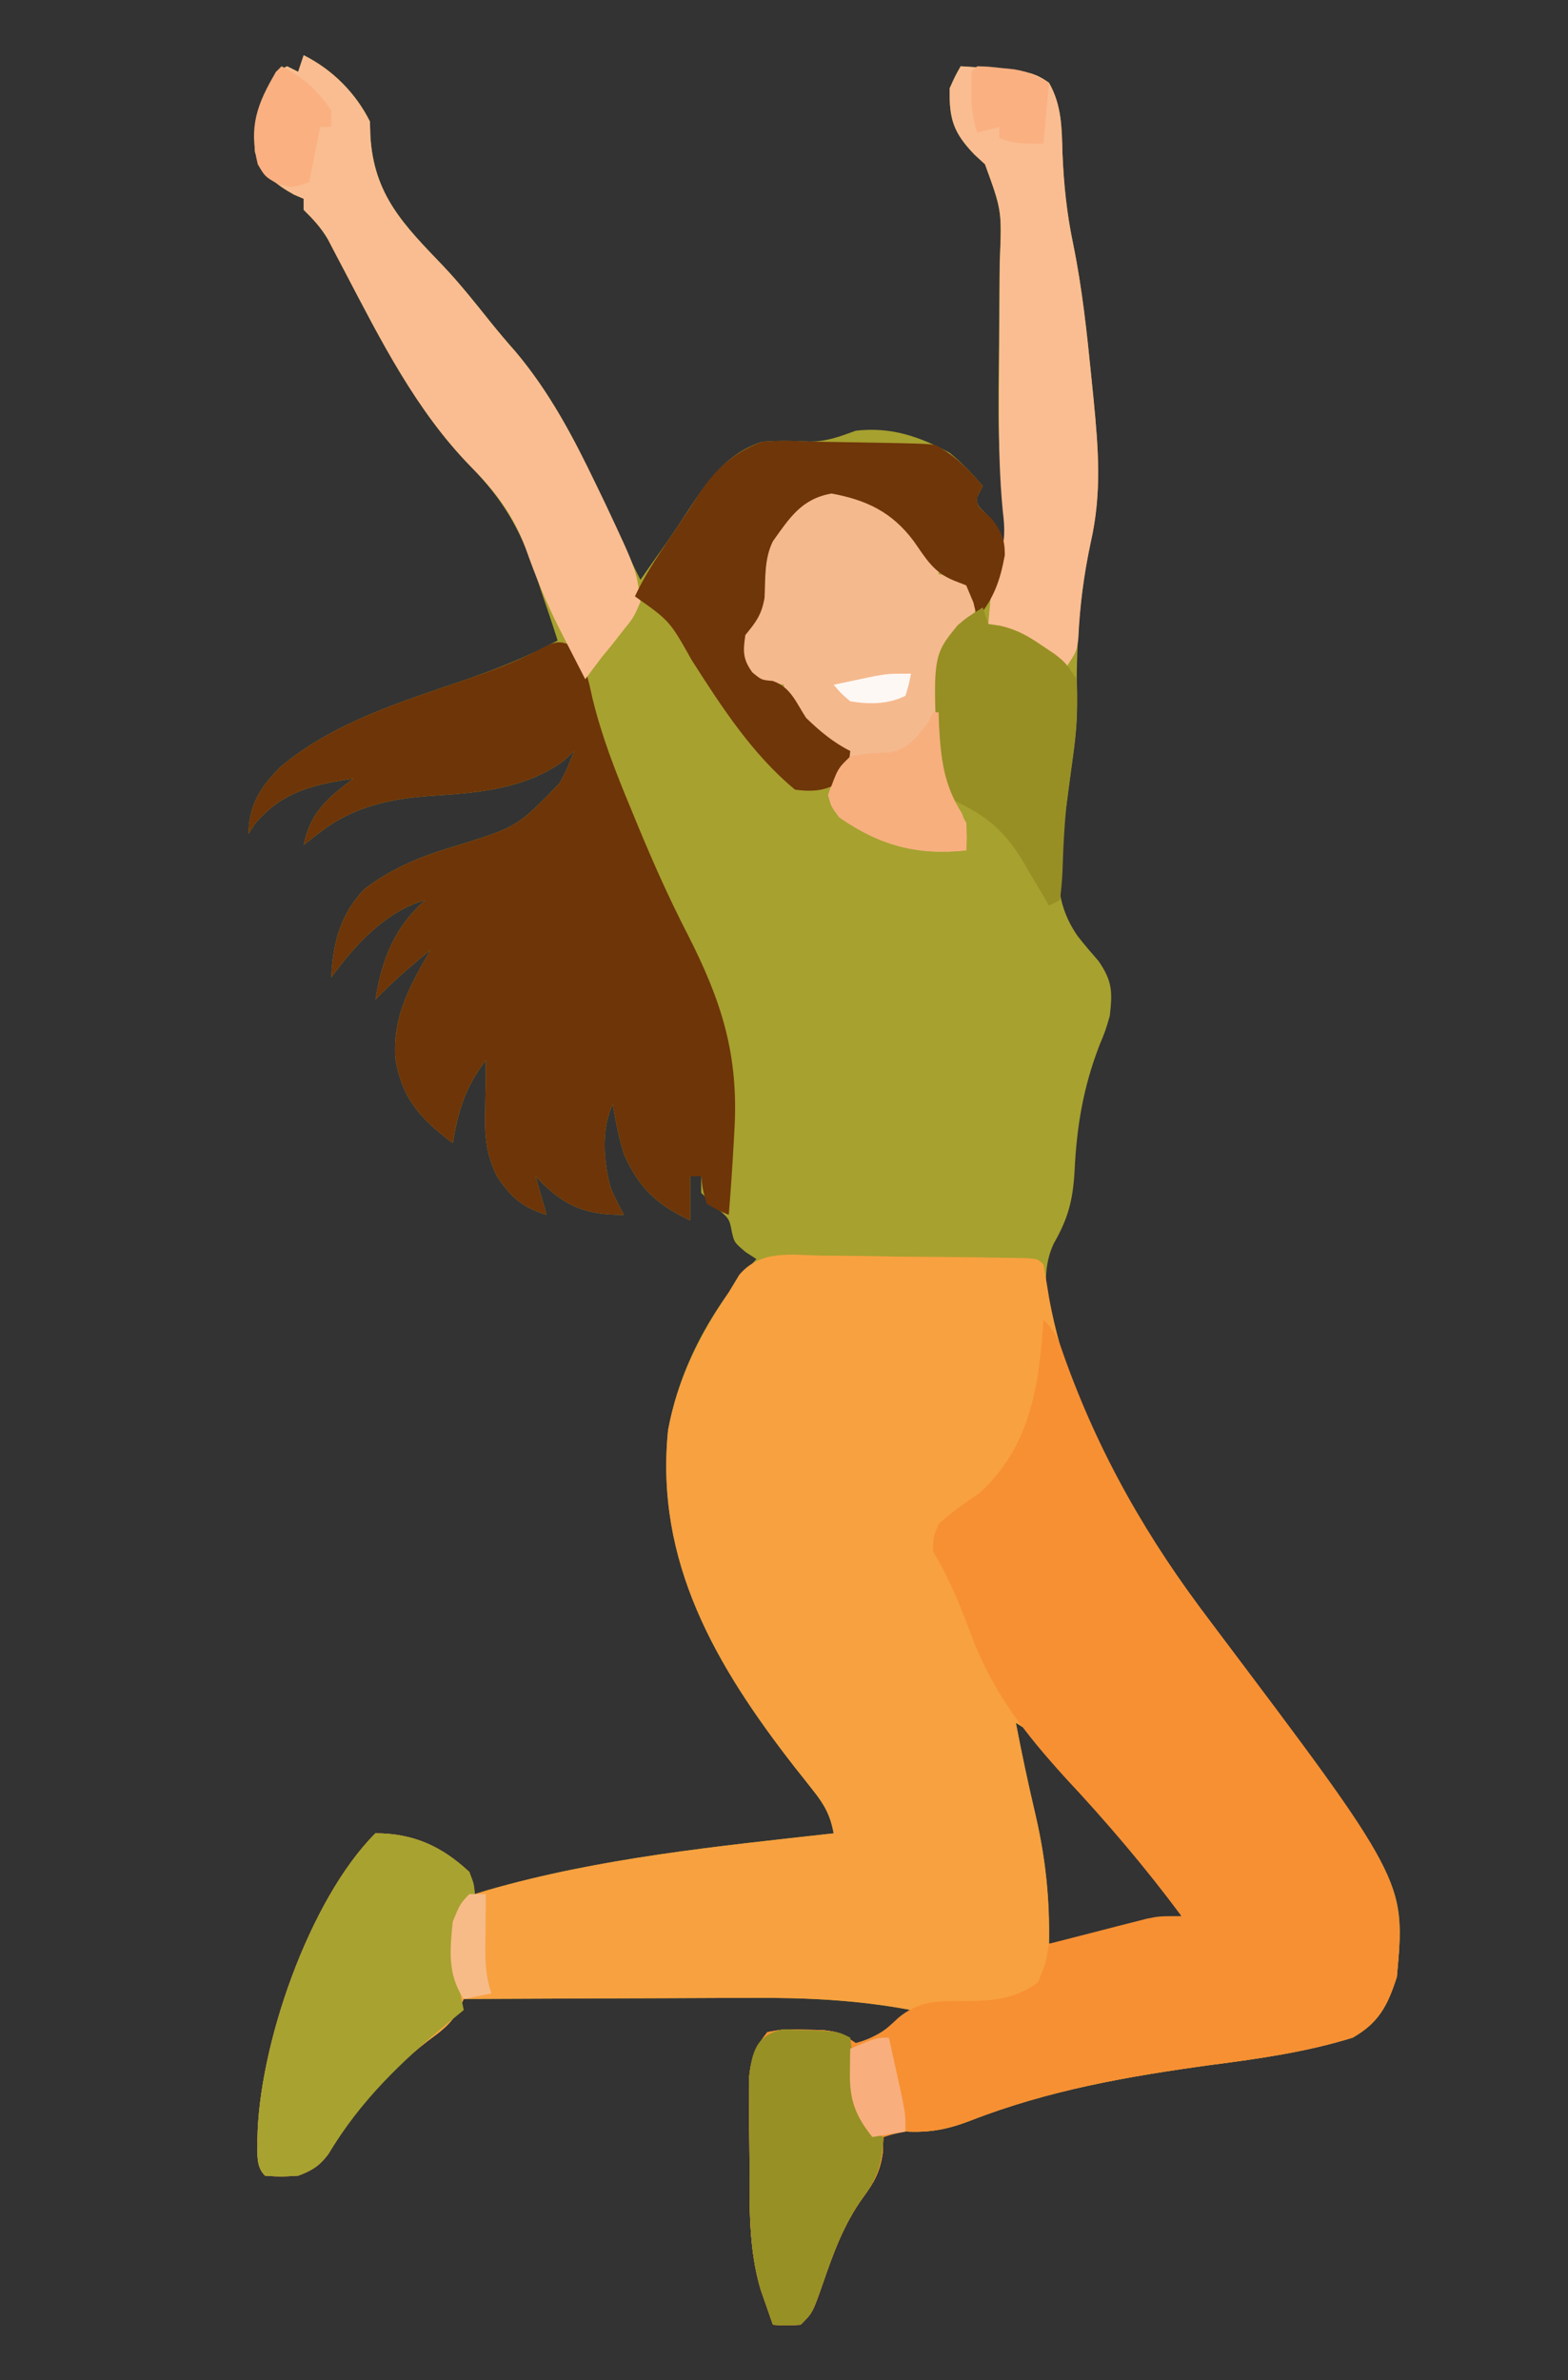
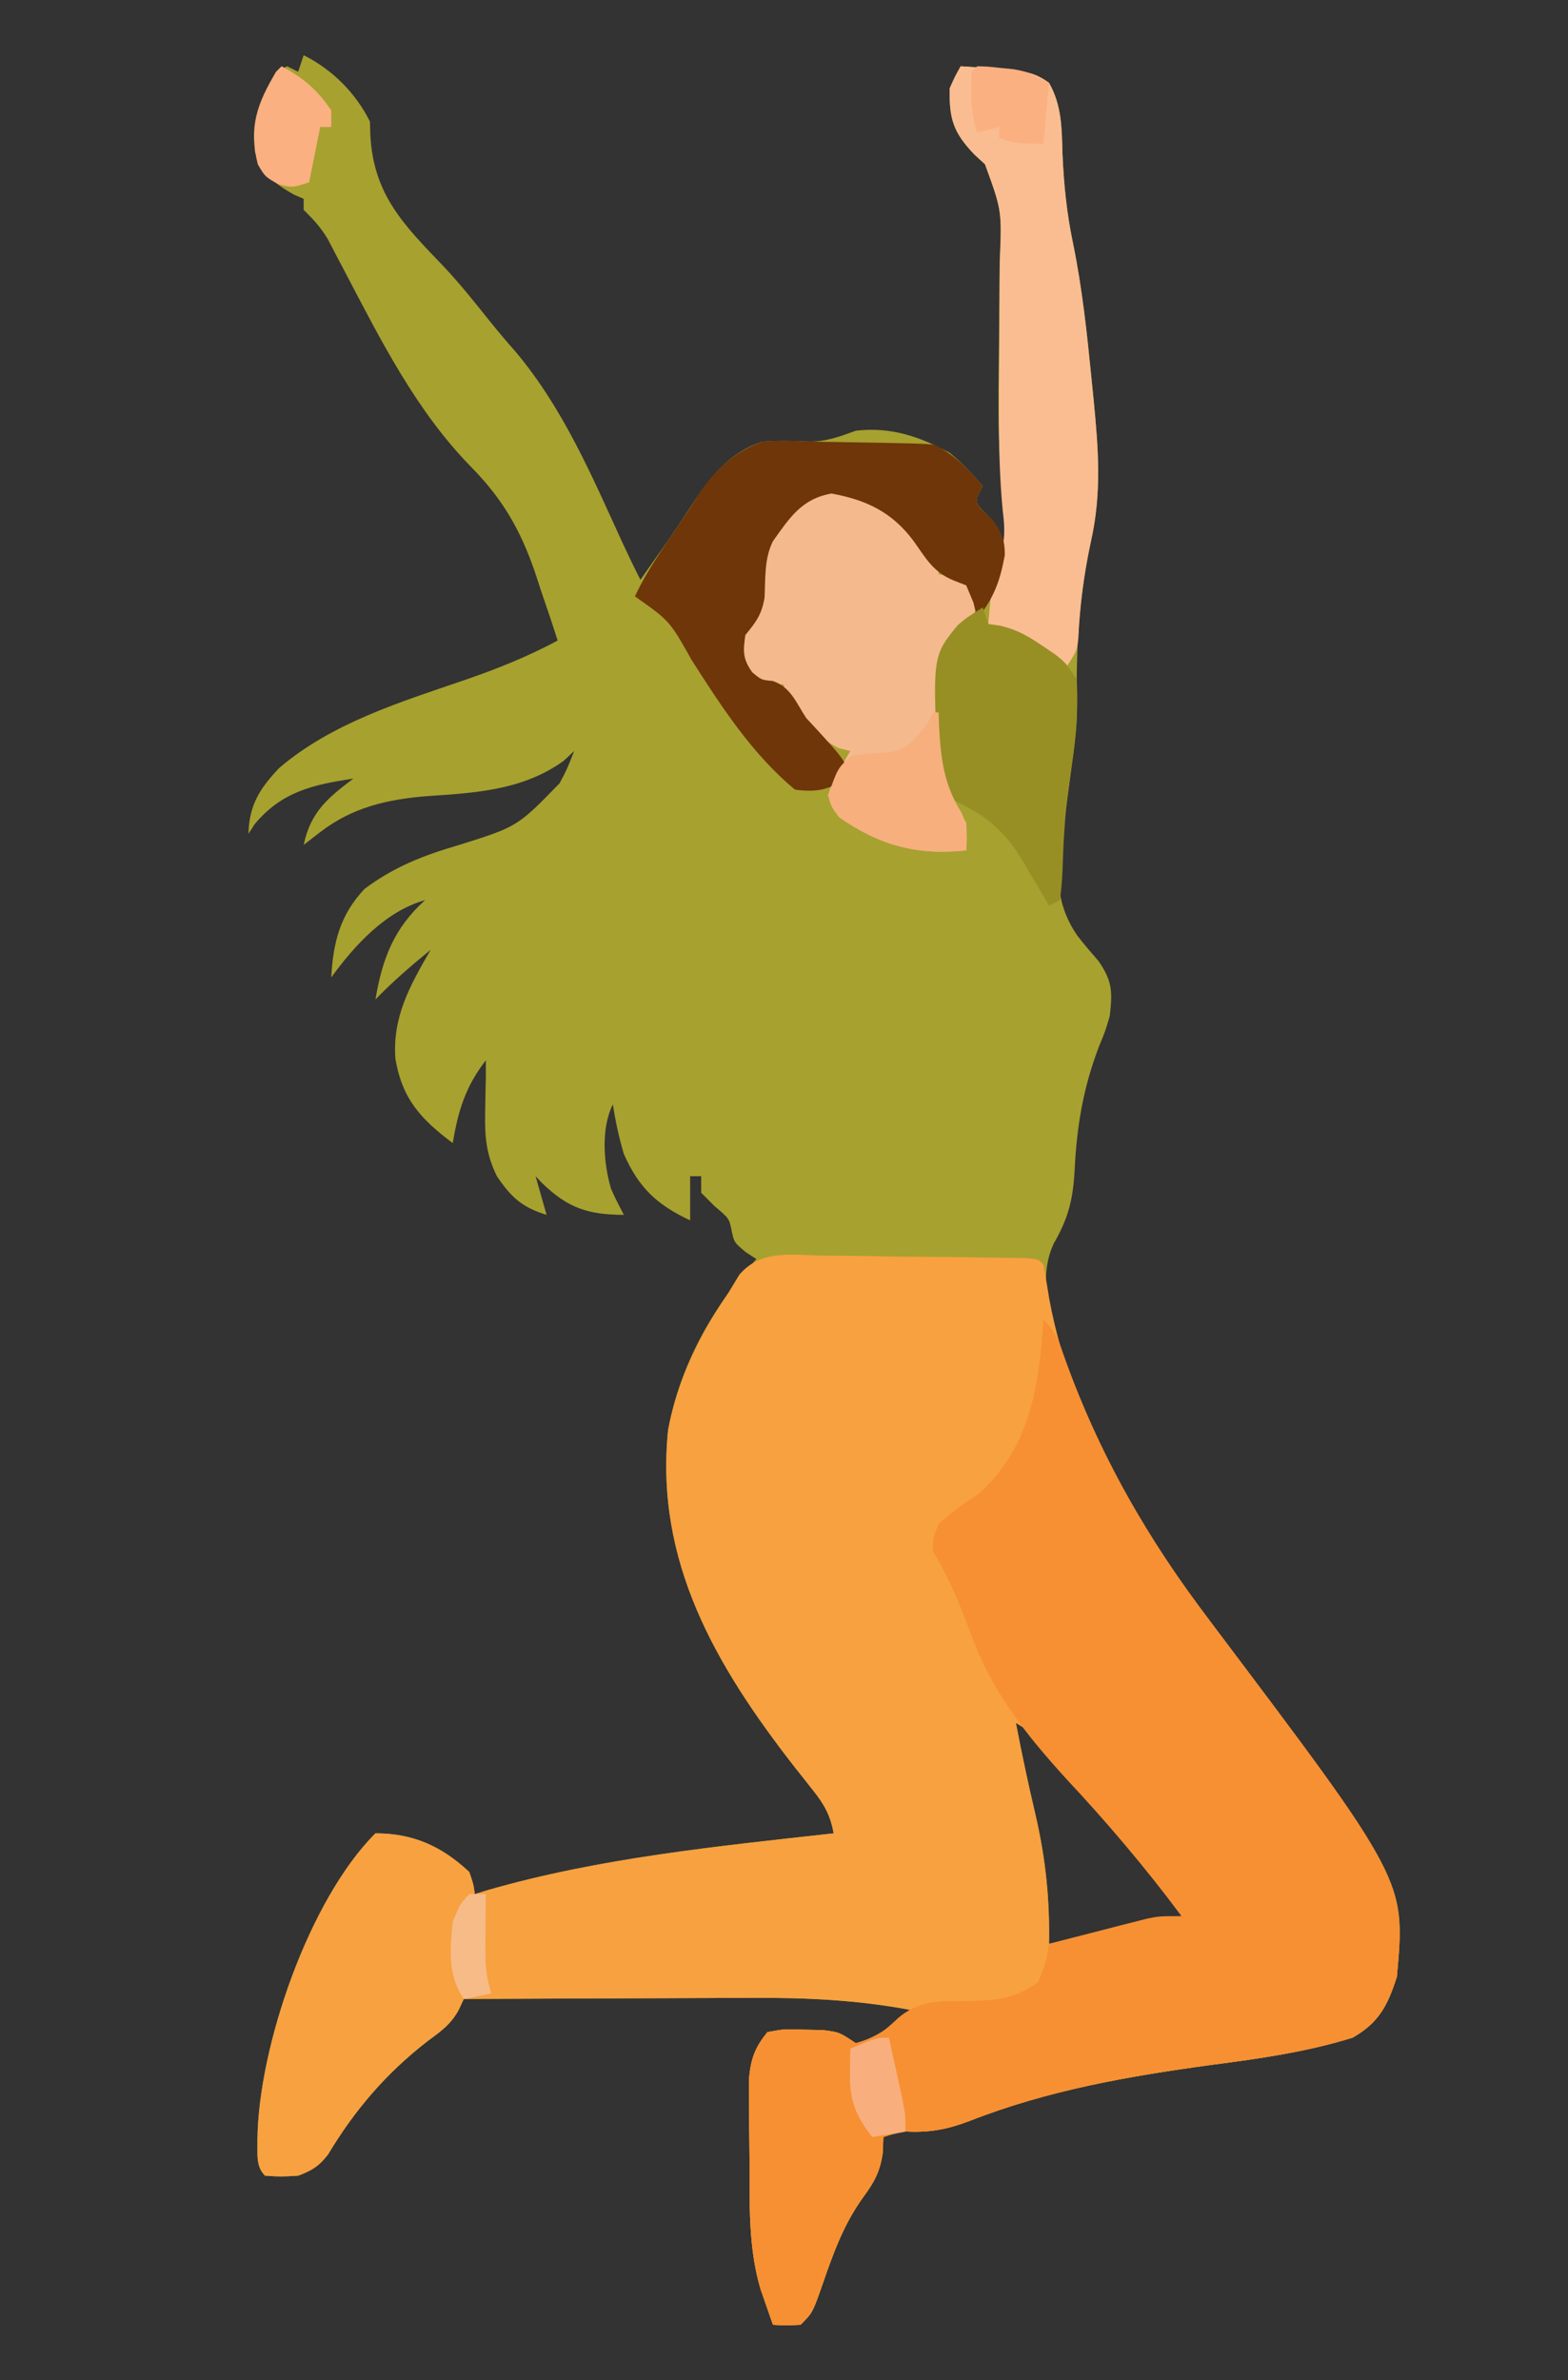
<svg xmlns="http://www.w3.org/2000/svg" version="1.1" width="284" height="431">
  <rect width="100%" height="100%" fill="#333333" stroke="none" />
  <path d="M0 0 C5.182 2.591 9.399 6.797 12 12 C12.026 12.829 12.052 13.658 12.078 14.512 C12.666 25.372 18.223 30.801 25.374 38.273 C28.383 41.469 31.103 44.893 33.84 48.32 C35.291 50.12 36.784 51.886 38.316 53.617 C46.996 63.898 52.178 76.132 57.738 88.274 C58.786 90.539 59.868 92.776 61 95 C61.424 94.394 61.848 93.788 62.285 93.164 C63.522 91.397 64.763 89.633 66.008 87.871 C67.285 86.031 68.533 84.17 69.742 82.285 C73.289 76.851 76.648 72.136 83 70 C85.86 69.768 88.596 69.811 91.461 69.957 C94.626 70.011 97.045 69.075 100 68 C106.32 67.271 111.491 69.015 117 72 C119.296 73.864 121.056 75.749 123 78 C122.67 78.66 122.34 79.32 122 80 C121.894 81.397 121.894 81.397 124 83.438 C126 86 126 86 126 88 C126.66 88 127.32 88 128 88 C127.856 87.326 127.713 86.652 127.565 85.958 C125.488 74.727 125.813 63.566 125.938 52.188 C125.965 49.147 125.99 46.107 126.009 43.067 C126.021 41.189 126.038 39.312 126.062 37.434 C126.466 28.136 126.466 28.136 123.406 19.75 C122.777 19.172 122.148 18.595 121.5 18 C117.654 13.988 116.907 11.55 117 6 C118.004 3.766 118.004 3.766 119 2 C120.917 2.115 122.834 2.242 124.75 2.375 C125.817 2.445 126.885 2.514 127.984 2.586 C130.898 2.986 132.641 3.268 135 5 C137.325 9.064 137.312 13.245 137.438 17.812 C137.677 23.407 138.215 28.693 139.375 34.188 C141.017 42.236 141.877 50.334 142.688 58.5 C142.884 60.451 142.884 60.451 143.085 62.442 C143.938 71.29 144.614 79.21 142.562 87.938 C140.488 97.734 139.837 107.611 140.062 117.625 C140.122 121.487 139.607 125.178 139.062 129 C138.801 130.975 138.54 132.95 138.283 134.925 C138.092 136.329 137.884 137.73 137.662 139.13 C136.484 146.748 135.606 152.876 140.153 159.47 C141.378 161.049 142.686 162.562 143.996 164.07 C146.495 167.723 146.505 169.651 146 174 C145.195 176.738 145.195 176.738 144.125 179.312 C141.19 186.946 140.016 193.964 139.625 202.125 C139.325 207.364 138.45 210.68 135.871 215.168 C132.238 222.809 136.38 232.618 139 240 C146.34 259.865 158.959 276.938 171.559 293.77 C199.531 331.157 199.531 331.157 198 348 C196.336 353.168 194.752 356.285 190 359 C181.619 361.602 173.052 362.817 164.375 363.938 C149.273 366.01 134.89 368.502 120.654 374.07 C116.585 375.627 113.343 376.229 109 376 C106.734 376.439 106.734 376.439 105 377 C104.959 377.969 104.918 378.939 104.875 379.938 C104.404 383.28 103.304 385.234 101.312 387.938 C97.808 392.802 95.948 397.972 94.005 403.592 C92.181 408.819 92.181 408.819 90 411 C87.375 411.125 87.375 411.125 85 411 C84.515 409.627 84.037 408.252 83.562 406.875 C83.296 406.109 83.029 405.344 82.754 404.555 C80.546 397.072 80.78 389.449 80.76 381.723 C80.75 379.441 80.719 377.159 80.688 374.877 C80.681 373.417 80.676 371.956 80.672 370.496 C80.663 369.178 80.653 367.86 80.644 366.502 C81.021 362.795 81.67 360.885 84 358 C87.031 357.441 87.031 357.441 90.5 357.562 C92.217 357.595 92.217 357.595 93.969 357.629 C97 358 97 358 100 360 C104.09 358.924 106.774 356.644 110 354 C100.246 352.155 90.746 351.731 80.855 351.805 C79.349 351.808 77.843 351.811 76.337 351.813 C72.42 351.821 68.503 351.84 64.585 351.863 C60.569 351.883 56.553 351.892 52.537 351.902 C44.691 351.924 36.846 351.958 29 352 C28.713 352.622 28.427 353.245 28.131 353.886 C26.668 356.621 24.864 357.85 22.375 359.688 C14.92 365.488 9.273 372.062 4.422 380.152 C2.778 382.288 1.51 383.062 -1 384 C-4.188 384.188 -4.188 384.188 -7 384 C-8.762 382.238 -8.298 379.9 -8.375 377.5 C-8.191 360.611 0.967 334.033 13 322 C19.816 322 24.992 324.321 30 329 C30.754 331.199 30.754 331.199 31 333 C31.793 332.758 32.586 332.515 33.402 332.266 C53.751 326.42 75.018 324.342 96 322 C95.395 318.775 94.341 316.834 92.305 314.277 C91.757 313.58 91.209 312.882 90.645 312.163 C90.061 311.429 89.477 310.694 88.875 309.938 C74.665 291.671 63.6 272.815 66 249 C68.153 237.324 74.007 226.72 82 218 C81.361 217.588 80.721 217.175 80.062 216.75 C78 215 78 215 77.562 213.125 C77.105 210.675 77.105 210.675 74.438 208.438 C73.231 207.231 73.231 207.231 72 206 C72 205.01 72 204.02 72 203 C71.34 203 70.68 203 70 203 C70 205.64 70 208.28 70 211 C63.96 208.158 60.742 205.138 58 199 C57.114 196.025 56.476 193.066 56 190 C53.816 194.369 54.317 200.681 55.672 205.281 C56.371 206.89 57.175 208.452 58 210 C51.521 209.971 47.91 208.802 43.215 204.277 C42.814 203.856 42.413 203.434 42 203 C42.66 205.31 43.32 207.62 44 210 C39.561 208.644 37.584 206.832 35 203 C33.037 198.998 32.783 195.809 32.875 191.375 C32.893 190.248 32.911 189.122 32.93 187.961 C32.953 186.984 32.976 186.007 33 185 C33 184.01 33 183.02 33 182 C29.309 186.798 28.003 191.059 27 197 C21.291 192.73 17.865 189.074 16.617 181.754 C16.055 174.121 19.263 168.473 23 162 C19.494 164.869 16.147 167.732 13 171 C14.239 163.666 16.309 158.122 22 153 C14.855 155.01 9.245 161.163 5 167 C5.338 160.692 6.579 155.703 11 151 C16.282 147.013 21.702 144.897 28 143.062 C38.704 139.712 38.704 139.712 46.352 131.844 C47.641 129.429 47.641 129.429 49 126 C48.361 126.598 47.721 127.196 47.062 127.812 C39.652 133.106 31.199 133.58 22.373 134.172 C15.205 134.747 8.836 136.189 3 140.688 C2.01 141.451 1.02 142.214 0 143 C1.278 137.036 4.337 134.516 9 131 C1.734 132.091 -3.954 133.345 -8.875 139.25 C-9.246 139.827 -9.617 140.405 -10 141 C-9.869 135.745 -7.921 132.755 -4.422 129.066 C5.106 120.937 17.512 117.133 29.167 113.145 C35.042 111.13 40.52 108.928 46 106 C45.046 102.98 44.037 99.992 43 97 C42.621 95.84 42.242 94.68 41.852 93.484 C39.208 85.855 36.006 80.325 30.306 74.533 C20.341 64.352 13.939 51.551 7.377 39.036 C6.852 38.039 6.327 37.043 5.785 36.016 C5.32 35.121 4.855 34.227 4.375 33.306 C3.096 31.16 1.758 29.739 0 28 C0 27.34 0 26.68 0 26 C-0.578 25.753 -1.155 25.505 -1.75 25.25 C-5.235 23.314 -7.532 21.405 -8.812 17.562 C-9.209 12.137 -7.31 7.805 -5 3 C-4.34 2.67 -3.68 2.34 -3 2 C-2.34 2.33 -1.68 2.66 -1 3 C-0.67 2.01 -0.34 1.02 0 0 Z M49 124 C50 126 50 126 50 126 Z M129 302 C130.073 307.592 131.254 313.145 132.562 318.688 C134.392 326.595 135.147 333.901 135 342 C140.414 341.317 145.637 340.223 150.938 338.938 C151.717 338.751 152.496 338.565 153.299 338.373 C155.2 337.918 157.1 337.459 159 337 C155.099 328.438 147.7 321.456 141.398 314.621 C138.687 311.658 136.067 308.625 133.473 305.559 C131.885 303.761 131.885 303.761 129 302 Z " fill="#A7A12F" transform="translate(55,10)" />
  <path d="M0 0 C1.684 0.009 1.684 0.009 3.402 0.019 C6.982 0.045 10.561 0.115 14.141 0.184 C16.566 0.205 18.992 0.224 21.418 0.24 C25.837 0.282 30.256 0.328 34.675 0.412 C36.008 0.436 36.008 0.436 37.368 0.46 C39.391 0.621 39.391 0.621 40.391 1.621 C40.762 3.722 41.112 5.827 41.453 7.934 C45.565 30.022 57.566 48.994 70.9 66.636 C105.962 113.335 105.962 113.335 104.391 130.621 C102.726 135.789 101.143 138.906 96.391 141.621 C88.01 144.223 79.443 145.438 70.766 146.559 C55.664 148.631 41.281 151.124 27.044 156.691 C22.976 158.248 19.734 158.85 15.391 158.621 C13.125 159.061 13.125 159.061 11.391 159.621 C11.349 160.59 11.308 161.56 11.266 162.559 C10.795 165.901 9.695 167.855 7.703 170.559 C4.198 175.423 2.339 180.593 0.396 186.213 C-1.429 191.44 -1.429 191.44 -3.609 193.621 C-6.234 193.746 -6.234 193.746 -8.609 193.621 C-9.094 192.248 -9.572 190.873 -10.047 189.496 C-10.314 188.73 -10.581 187.965 -10.855 187.176 C-13.064 179.693 -12.83 172.07 -12.85 164.344 C-12.859 162.062 -12.89 159.78 -12.922 157.498 C-12.928 156.038 -12.934 154.577 -12.938 153.117 C-12.947 151.799 -12.956 150.481 -12.966 149.123 C-12.588 145.416 -11.939 143.506 -9.609 140.621 C-6.578 140.062 -6.578 140.062 -3.109 140.184 C-1.392 140.216 -1.392 140.216 0.359 140.25 C3.391 140.621 3.391 140.621 6.391 142.621 C10.48 141.545 13.164 139.265 16.391 136.621 C6.637 134.776 -2.863 134.352 -12.754 134.426 C-14.26 134.43 -15.766 134.432 -17.272 134.434 C-21.189 134.442 -25.107 134.461 -29.024 134.484 C-33.04 134.504 -37.056 134.513 -41.072 134.523 C-48.918 134.545 -56.764 134.579 -64.609 134.621 C-64.896 135.243 -65.183 135.866 -65.478 136.507 C-66.942 139.242 -68.746 140.471 -71.234 142.309 C-78.689 148.109 -84.336 154.683 -89.188 162.773 C-90.831 164.909 -92.1 165.683 -94.609 166.621 C-97.797 166.809 -97.797 166.809 -100.609 166.621 C-102.371 164.859 -101.907 162.521 -101.984 160.121 C-101.8 143.232 -92.642 116.654 -80.609 104.621 C-73.794 104.621 -68.617 106.942 -63.609 111.621 C-62.855 113.82 -62.855 113.82 -62.609 115.621 C-61.42 115.258 -61.42 115.258 -60.207 114.887 C-39.858 109.041 -18.591 106.964 2.391 104.621 C1.786 101.396 0.732 99.455 -1.305 96.898 C-1.852 96.201 -2.4 95.503 -2.965 94.784 C-3.549 94.05 -4.133 93.315 -4.734 92.559 C-18.945 74.292 -30.01 55.436 -27.609 31.621 C-25.903 22.37 -21.886 14.355 -16.609 6.621 C-15.985 5.587 -15.361 4.553 -14.718 3.488 C-10.862 -1.057 -5.521 -0.141 0 0 Z M35.391 84.621 C36.464 90.213 37.645 95.766 38.953 101.309 C40.782 109.217 41.537 116.522 41.391 124.621 C46.805 123.938 52.027 122.844 57.328 121.559 C58.107 121.372 58.887 121.186 59.689 120.994 C61.591 120.539 63.491 120.081 65.391 119.621 C61.49 111.059 54.091 104.077 47.789 97.242 C45.077 94.279 42.458 91.246 39.863 88.18 C38.275 86.383 38.275 86.383 35.391 84.621 Z " fill="#F8A140" transform="translate(148.609,227.379)" />
  <path d="M0 0 C2.133 2.133 2.604 3.317 3.559 6.121 C9.968 24.291 18.888 39.757 30.526 55.047 C65.591 101.495 65.591 101.495 64 119 C62.336 124.168 60.752 127.285 56 130 C47.619 132.602 39.052 133.817 30.375 134.938 C15.273 137.01 0.89 139.502 -13.346 145.07 C-17.415 146.627 -20.657 147.229 -25 147 C-27.266 147.439 -27.266 147.439 -29 148 C-29.041 148.969 -29.082 149.939 -29.125 150.938 C-29.596 154.28 -30.696 156.234 -32.688 158.938 C-36.192 163.802 -38.052 168.972 -39.995 174.592 C-41.819 179.819 -41.819 179.819 -44 182 C-46.625 182.125 -46.625 182.125 -49 182 C-49.485 180.627 -49.963 179.252 -50.438 177.875 C-50.704 177.109 -50.971 176.344 -51.246 175.555 C-53.454 168.072 -53.22 160.449 -53.24 152.723 C-53.25 150.441 -53.281 148.159 -53.312 145.877 C-53.319 144.417 -53.324 142.956 -53.328 141.496 C-53.337 140.178 -53.347 138.86 -53.356 137.502 C-52.979 133.795 -52.33 131.885 -50 129 C-46.969 128.441 -46.969 128.441 -43.5 128.562 C-41.783 128.595 -41.783 128.595 -40.031 128.629 C-37 129 -37 129 -34 131 C-30.562 130.164 -28.906 128.91 -26.332 126.449 C-22.839 123.492 -19.448 123.325 -15 123.375 C-9.709 123.375 -5.415 123.219 -1 120 C0.45 116.431 0.45 116.431 1 113 C4.248 112.159 7.499 111.328 10.75 110.5 C12.131 110.142 12.131 110.142 13.539 109.777 C14.873 109.439 14.873 109.439 16.234 109.094 C17.46 108.78 17.46 108.78 18.71 108.459 C21 108 21 108 25 108 C18.448 99.188 11.497 91.016 4 83 C-3.455 74.788 -9.329 67.309 -13.188 56.812 C-15.152 51.587 -17.062 46.767 -20 42 C-20 39.438 -20 39.438 -19 37 C-16.657 34.853 -14.203 33.136 -11.562 31.375 C-2.272 22.764 -0.836 11.972 0 0 Z " fill="#F79033" transform="translate(189,239)" />
-   <path d="M0 0 C1.896 2.954 2.553 6.022 3.301 9.422 C4.969 16.314 7.466 22.713 10.188 29.25 C10.674 30.432 11.16 31.614 11.661 32.833 C14.351 39.298 17.17 45.649 20.375 51.875 C26.751 64.328 29.861 74.062 29 88 C28.96 88.717 28.921 89.434 28.88 90.173 C28.64 94.453 28.344 98.727 28 103 C26.047 102.164 26.047 102.164 24 101 C23.25 98.375 23.25 98.375 23 96 C22.34 96 21.68 96 21 96 C21 98.64 21 101.28 21 104 C14.96 101.158 11.742 98.138 9 92 C8.114 89.025 7.476 86.066 7 83 C4.816 87.369 5.317 93.681 6.672 98.281 C7.371 99.89 8.175 101.452 9 103 C2.521 102.971 -1.09 101.802 -5.785 97.277 C-6.186 96.856 -6.587 96.434 -7 96 C-6.34 98.31 -5.68 100.62 -5 103 C-9.439 101.644 -11.416 99.832 -14 96 C-15.963 91.998 -16.217 88.809 -16.125 84.375 C-16.107 83.248 -16.089 82.122 -16.07 80.961 C-16.047 79.984 -16.024 79.007 -16 78 C-16 77.01 -16 76.02 -16 75 C-19.691 79.798 -20.997 84.059 -22 90 C-27.709 85.73 -31.135 82.074 -32.383 74.754 C-32.945 67.121 -29.737 61.473 -26 55 C-29.506 57.869 -32.853 60.732 -36 64 C-34.761 56.666 -32.691 51.122 -27 46 C-34.145 48.01 -39.755 54.163 -44 60 C-43.662 53.692 -42.421 48.703 -38 44 C-32.718 40.013 -27.298 37.897 -21 36.062 C-10.296 32.712 -10.296 32.712 -2.648 24.844 C-1.359 22.429 -1.359 22.429 0 19 C-0.959 19.897 -0.959 19.897 -1.938 20.812 C-9.348 26.106 -17.801 26.58 -26.627 27.172 C-33.795 27.747 -40.164 29.189 -46 33.688 C-46.99 34.451 -47.98 35.214 -49 36 C-47.722 30.036 -44.663 27.516 -40 24 C-47.266 25.091 -52.954 26.345 -57.875 32.25 C-58.246 32.828 -58.617 33.405 -59 34 C-58.869 28.745 -56.921 25.755 -53.422 22.066 C-43.894 13.937 -31.488 10.133 -19.833 6.145 C-15.199 4.555 -10.764 2.976 -6.434 0.672 C-3 -1 -3 -1 0 0 Z M0 17 C1 19 1 19 1 19 Z " fill="#6E3508" transform="translate(104,117)" />
-   <path d="M0 0 C5.182 2.591 9.399 6.797 12 12 C12.026 12.829 12.052 13.658 12.078 14.512 C12.666 25.372 18.223 30.801 25.374 38.273 C28.383 41.469 31.103 44.893 33.84 48.32 C35.291 50.12 36.784 51.886 38.316 53.617 C44.556 61.008 48.821 69.129 53 77.812 C53.564 78.982 54.129 80.151 54.71 81.355 C60.304 93.273 60.304 93.273 61 99 C59.77 101.828 59.77 101.828 57.812 104.25 C57.18 105.06 56.547 105.869 55.895 106.703 C55.269 107.461 54.644 108.219 54 109 C52.994 110.329 51.992 111.661 51 113 C49.783 110.65 48.575 108.296 47.375 105.938 C47.007 105.216 46.638 104.494 46.259 103.751 C43.875 98.994 41.96 94.265 40.188 89.25 C37.981 83.27 34.72 79.018 30.305 74.531 C20.339 64.353 13.938 51.549 7.377 39.036 C6.852 38.039 6.327 37.043 5.785 36.016 C5.32 35.121 4.855 34.227 4.375 33.306 C3.096 31.16 1.758 29.739 0 28 C0 27.34 0 26.68 0 26 C-0.578 25.753 -1.155 25.505 -1.75 25.25 C-5.235 23.314 -7.532 21.405 -8.812 17.562 C-9.209 12.137 -7.31 7.805 -5 3 C-4.34 2.67 -3.68 2.34 -3 2 C-2.34 2.33 -1.68 2.66 -1 3 C-0.67 2.01 -0.34 1.02 0 0 Z " fill="#FABD91" transform="translate(55,10)" />
  <path d="M0 0 C8.337 1.272 12.786 5.25 18.219 11.539 C19.688 13.562 19.688 13.562 19.688 15.562 C20.471 15.686 21.255 15.81 22.062 15.938 C24.688 16.562 24.688 16.562 26.688 18.562 C26.5 21.562 26.5 21.562 25.688 24.562 C24.698 25.223 23.707 25.883 22.688 26.562 C19.811 34.731 18.713 46.94 21.586 55.121 C22.568 56.963 23.623 58.766 24.688 60.562 C24.812 63.273 24.812 63.273 24.688 65.562 C15.857 66.501 9.014 64.69 1.688 59.562 C0.23 57.625 0.23 57.625 -0.312 55.562 C0.367 53.422 0.367 53.422 1.562 51.312 C1.952 50.606 2.341 49.9 2.742 49.172 C3.054 48.641 3.366 48.11 3.688 47.562 C3.007 47.398 2.326 47.233 1.625 47.062 C-2.664 44.873 -5.508 41.442 -8.312 37.562 C-8.312 36.903 -8.312 36.242 -8.312 35.562 C-9.457 35.408 -9.457 35.408 -10.625 35.25 C-13.552 34.501 -14.628 34.046 -16.312 31.562 C-16.688 29.125 -16.688 29.125 -16.312 26.562 C-15.819 25.961 -15.325 25.359 -14.816 24.738 C-12.964 22.058 -12.952 20.415 -12.875 17.188 C-12.537 12.21 -11.633 9.437 -8.312 5.562 C-7.549 4.614 -6.786 3.665 -6 2.688 C-3.312 0.562 -3.312 0.562 0 0 Z " fill="#F5B98E" transform="translate(150.312,88.438)" />
  <path d="M0 0 C1.917 0.115 3.834 0.242 5.75 0.375 C6.817 0.445 7.885 0.514 8.984 0.586 C11.898 0.986 13.641 1.268 16 3 C18.325 7.064 18.312 11.245 18.438 15.812 C18.677 21.407 19.215 26.693 20.375 32.188 C22.017 40.236 22.877 48.334 23.688 56.5 C23.819 57.801 23.95 59.102 24.085 60.442 C24.949 69.406 25.566 77.393 23.562 86.25 C22.318 92.066 21.576 97.671 21.309 103.609 C21 106 21 106 19 109 C18.408 108.59 17.817 108.18 17.207 107.758 C16.417 107.219 15.627 106.68 14.812 106.125 C14.035 105.591 13.258 105.058 12.457 104.508 C10.032 103.02 7.667 101.976 5 101 C5.116 99.624 5.243 98.249 5.375 96.875 C5.445 96.109 5.514 95.344 5.586 94.555 C6 92 6 92 7.049 89.181 C8.039 85.87 8.048 83.944 7.625 80.551 C7.032 74.404 6.912 68.342 6.938 62.168 C6.941 61.199 6.944 60.231 6.948 59.233 C6.961 56.218 6.98 53.203 7 50.188 C7.027 46.181 7.047 42.175 7.062 38.168 C7.071 37.266 7.079 36.363 7.088 35.434 C7.465 26.135 7.465 26.135 4.406 17.75 C3.463 16.884 3.463 16.884 2.5 16 C-1.346 11.988 -2.093 9.55 -2 4 C-0.996 1.766 -0.996 1.766 0 0 Z " fill="#FABD91" transform="translate(174,12)" />
-   <path d="M0 0 C3.528 1.912 5.766 4.263 8.379 7.289 C8.049 7.949 7.719 8.609 7.379 9.289 C7.268 10.821 7.268 10.821 10.004 13.227 C11.76 15.628 12.38 16.831 12.371 19.836 C11.51 24.458 10.404 27.633 7.379 31.289 C7.152 30.34 6.925 29.392 6.691 28.414 C6.258 27.383 5.825 26.352 5.379 25.289 C4.265 24.856 4.265 24.856 3.129 24.414 C-0.596 22.89 -1.868 20.478 -4.148 17.258 C-8.078 12.004 -12.701 9.83 -18.996 8.664 C-24.369 9.591 -26.559 12.982 -29.621 17.289 C-31.228 20.503 -30.963 24.01 -31.145 27.562 C-31.678 30.615 -32.685 31.93 -34.621 34.289 C-35.049 37.213 -35.104 38.613 -33.371 41.039 C-31.709 42.422 -31.709 42.422 -29.684 42.602 C-26.424 43.688 -25.463 46.472 -23.621 49.289 C-21.191 51.65 -18.667 53.766 -15.621 55.289 C-15.871 57.664 -15.871 57.664 -16.621 60.289 C-19.513 62.458 -22.085 62.763 -25.621 62.289 C-33.35 55.913 -38.988 47.207 -44.332 38.832 C-48.335 31.713 -48.335 31.713 -54.621 27.289 C-52.454 22.632 -49.507 18.508 -46.633 14.266 C-45.486 12.568 -44.353 10.861 -43.266 9.125 C-40.266 4.477 -36.813 1.218 -31.621 -0.711 C-28.758 -0.955 -26.028 -0.9 -23.16 -0.754 C-0.888 -0.377 -0.888 -0.377 0 0 Z " fill="#6F3609" transform="translate(169.621,80.711)" />
-   <path d="M0 0 C6.816 0 11.992 2.321 17 7 C17.844 9.07 17.844 9.07 18 11 C17.526 11.681 17.051 12.361 16.562 13.062 C13.507 18.807 14.611 25.815 16 32 C15.143 32.701 14.286 33.403 13.402 34.125 C4.675 41.335 -2.638 48.349 -8.543 58.117 C-10.208 60.268 -11.467 61.056 -14 62 C-17.188 62.188 -17.188 62.188 -20 62 C-21.762 60.238 -21.298 57.9 -21.375 55.5 C-21.191 38.611 -12.033 12.033 0 0 Z " fill="#A8A230" transform="translate(68,332)" />
-   <path d="M0 0 C1.154 0.049 2.307 0.098 3.496 0.148 C4.652 0.182 5.809 0.215 7 0.25 C9.934 0.523 9.934 0.523 11.934 1.523 C12.242 3.816 12.242 3.816 12.371 6.711 C12.705 11.291 13.358 14.609 15.934 18.523 C16.594 18.853 17.254 19.183 17.934 19.523 C17.738 24.119 16.982 26.746 14.246 30.461 C10.741 35.326 8.882 40.496 6.939 46.115 C5.114 51.343 5.114 51.343 2.934 53.523 C0.309 53.648 0.309 53.648 -2.066 53.523 C-2.552 52.151 -3.029 50.775 -3.504 49.398 C-3.771 48.633 -4.038 47.867 -4.312 47.078 C-6.521 39.596 -6.287 31.972 -6.307 24.246 C-6.316 21.964 -6.347 19.683 -6.379 17.4 C-6.385 15.94 -6.391 14.48 -6.395 13.02 C-6.404 11.701 -6.413 10.383 -6.423 9.025 C-5.927 4.153 -5.117 0.873 0 0 Z " fill="#979024" transform="translate(142.066,367.477)" />
+   <path d="M0 0 C3.528 1.912 5.766 4.263 8.379 7.289 C8.049 7.949 7.719 8.609 7.379 9.289 C7.268 10.821 7.268 10.821 10.004 13.227 C11.76 15.628 12.38 16.831 12.371 19.836 C11.51 24.458 10.404 27.633 7.379 31.289 C7.152 30.34 6.925 29.392 6.691 28.414 C6.258 27.383 5.825 26.352 5.379 25.289 C4.265 24.856 4.265 24.856 3.129 24.414 C-0.596 22.89 -1.868 20.478 -4.148 17.258 C-8.078 12.004 -12.701 9.83 -18.996 8.664 C-24.369 9.591 -26.559 12.982 -29.621 17.289 C-31.228 20.503 -30.963 24.01 -31.145 27.562 C-31.678 30.615 -32.685 31.93 -34.621 34.289 C-35.049 37.213 -35.104 38.613 -33.371 41.039 C-31.709 42.422 -31.709 42.422 -29.684 42.602 C-26.424 43.688 -25.463 46.472 -23.621 49.289 C-15.871 57.664 -15.871 57.664 -16.621 60.289 C-19.513 62.458 -22.085 62.763 -25.621 62.289 C-33.35 55.913 -38.988 47.207 -44.332 38.832 C-48.335 31.713 -48.335 31.713 -54.621 27.289 C-52.454 22.632 -49.507 18.508 -46.633 14.266 C-45.486 12.568 -44.353 10.861 -43.266 9.125 C-40.266 4.477 -36.813 1.218 -31.621 -0.711 C-28.758 -0.955 -26.028 -0.9 -23.16 -0.754 C-0.888 -0.377 -0.888 -0.377 0 0 Z " fill="#6F3609" transform="translate(169.621,80.711)" />
  <path d="M0 0 C0.33 0.99 0.66 1.98 1 3 C2.092 3.159 2.092 3.159 3.207 3.32 C6.231 4.056 8.128 5.128 10.688 6.875 C11.454 7.388 12.221 7.901 13.012 8.43 C15 10 15 10 17 13 C17.452 19.781 16.476 26.211 15.504 32.918 C14.832 37.919 14.597 42.944 14.43 47.985 C14.356 49.661 14.187 51.332 14 53 C13.01 53.495 13.01 53.495 12 54 C11.481 53.108 10.961 52.216 10.426 51.297 C9.722 50.114 9.017 48.932 8.312 47.75 C7.973 47.163 7.633 46.577 7.283 45.973 C4.233 40.899 1.057 37.989 -4.25 35.438 C-7 34 -7 34 -8 31 C-9.167 8.85 -9.167 8.85 -4.531 3.215 C-2.875 1.812 -2.875 1.812 0 0 Z " fill="#978F24" transform="translate(178,110)" />
  <path d="M0 0 C0.33 0 0.66 0 1 0 C1.026 0.773 1.052 1.547 1.078 2.344 C1.406 8.372 1.916 13.024 5.16 18.184 C6.246 20.532 6.136 22.445 6 25 C-2.83 25.939 -9.674 24.127 -17 19 C-18.422 17.027 -18.422 17.027 -19 15 C-17.281 10.171 -17.281 10.171 -15 8 C-12.692 7.455 -10.558 7.375 -8.191 7.301 C-4.655 6.815 -3.115 4.71 -1 2 C-0.67 1.34 -0.34 0.68 0 0 Z " fill="#F7AF7E" transform="translate(169,129)" />
  <path d="M0 0 C3.97 2.095 6.481 4.268 9 8 C9 8.99 9 9.98 9 11 C8.34 11 7.68 11 7 11 C6.34 14.3 5.68 17.6 5 21 C2 22 2 22 -0.562 21.375 C-3 20 -3 20 -4.312 17.75 C-5.995 11.019 -4.439 6.786 -1 1 C-0.67 0.67 -0.34 0.34 0 0 Z " fill="#FAB080" transform="translate(51,12)" />
  <path d="M0 0 C1.926 0.051 1.926 0.051 4.312 0.312 C5.482 0.43 5.482 0.43 6.676 0.551 C9 1 9 1 13 3 C12.67 6.63 12.34 10.26 12 14 C7 14 7 14 4 13 C4 12.34 4 11.68 4 11 C2.68 11.33 1.36 11.66 0 12 C-1.294 8.117 -1.132 5.093 -1 1 C-0.67 0.67 -0.34 0.34 0 0 Z " fill="#FAB081" transform="translate(177,12)" />
  <path d="M0 0 C0.504 2.27 1.003 4.541 1.5 6.812 C1.778 8.077 2.057 9.342 2.344 10.645 C3 14 3 14 3 17 C1.02 17.33 -0.96 17.66 -3 18 C-6.099 14.092 -7.135 11.29 -7.062 6.312 C-7.053 5.504 -7.044 4.696 -7.035 3.863 C-7.024 3.248 -7.012 2.634 -7 2 C-2.25 0 -2.25 0 0 0 Z " fill="#F8AF7D" transform="translate(161,369)" />
  <path d="M0 0 C0.99 0 1.98 0 3 0 C2.988 1.048 2.977 2.096 2.965 3.176 C2.955 4.555 2.946 5.934 2.938 7.312 C2.929 8.003 2.921 8.693 2.912 9.404 C2.897 12.548 2.998 14.994 4 18 C2.35 18.33 0.7 18.66 -1 19 C-3.972 14.541 -3.504 10.229 -3 5 C-1.688 1.812 -1.688 1.812 0 0 Z " fill="#F7BB88" transform="translate(85,343)" />
-   <path d="M0 0 C-0.375 1.938 -0.375 1.938 -1 4 C-4.115 5.558 -7.604 5.565 -11 5 C-12.754 3.484 -12.754 3.484 -14 2 C-12.418 1.662 -10.834 1.33 -9.25 1 C-8.368 0.814 -7.487 0.629 -6.578 0.438 C-4 0 -4 0 0 0 Z " fill="#FEF8F4" transform="translate(165,122)" />
  <path d="" fill="#6E3508" transform="translate(0,0)" />
</svg>